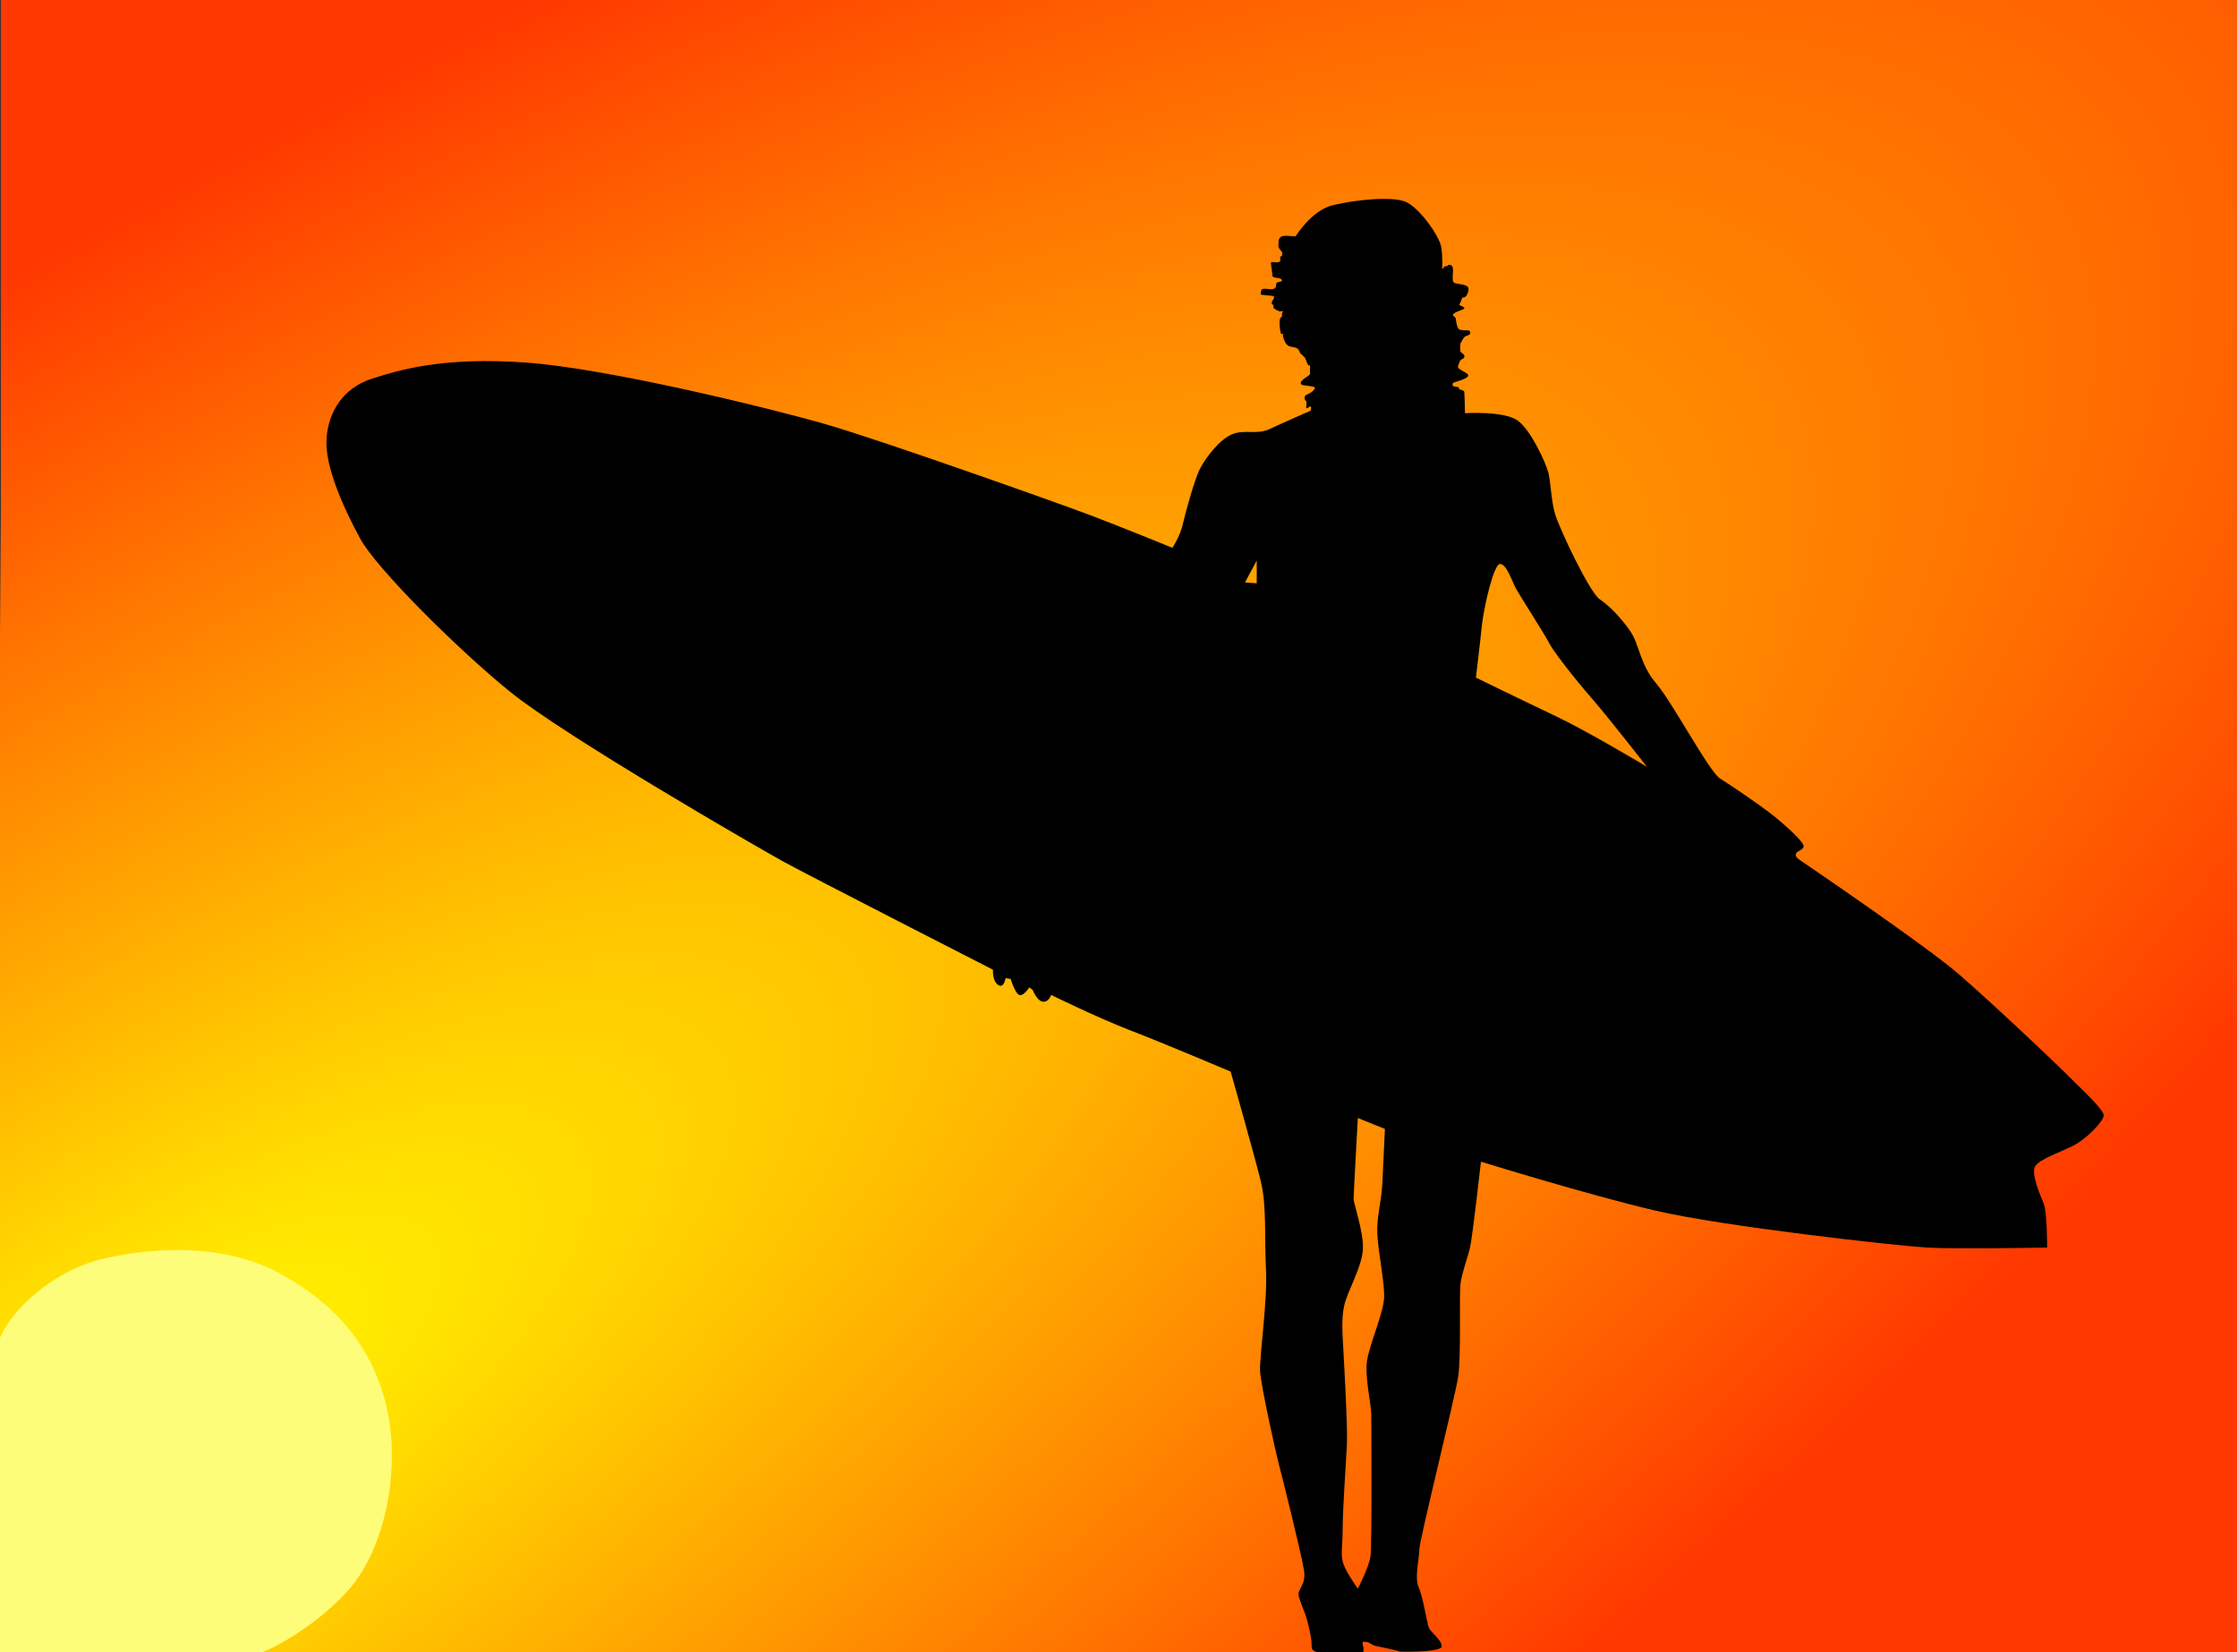
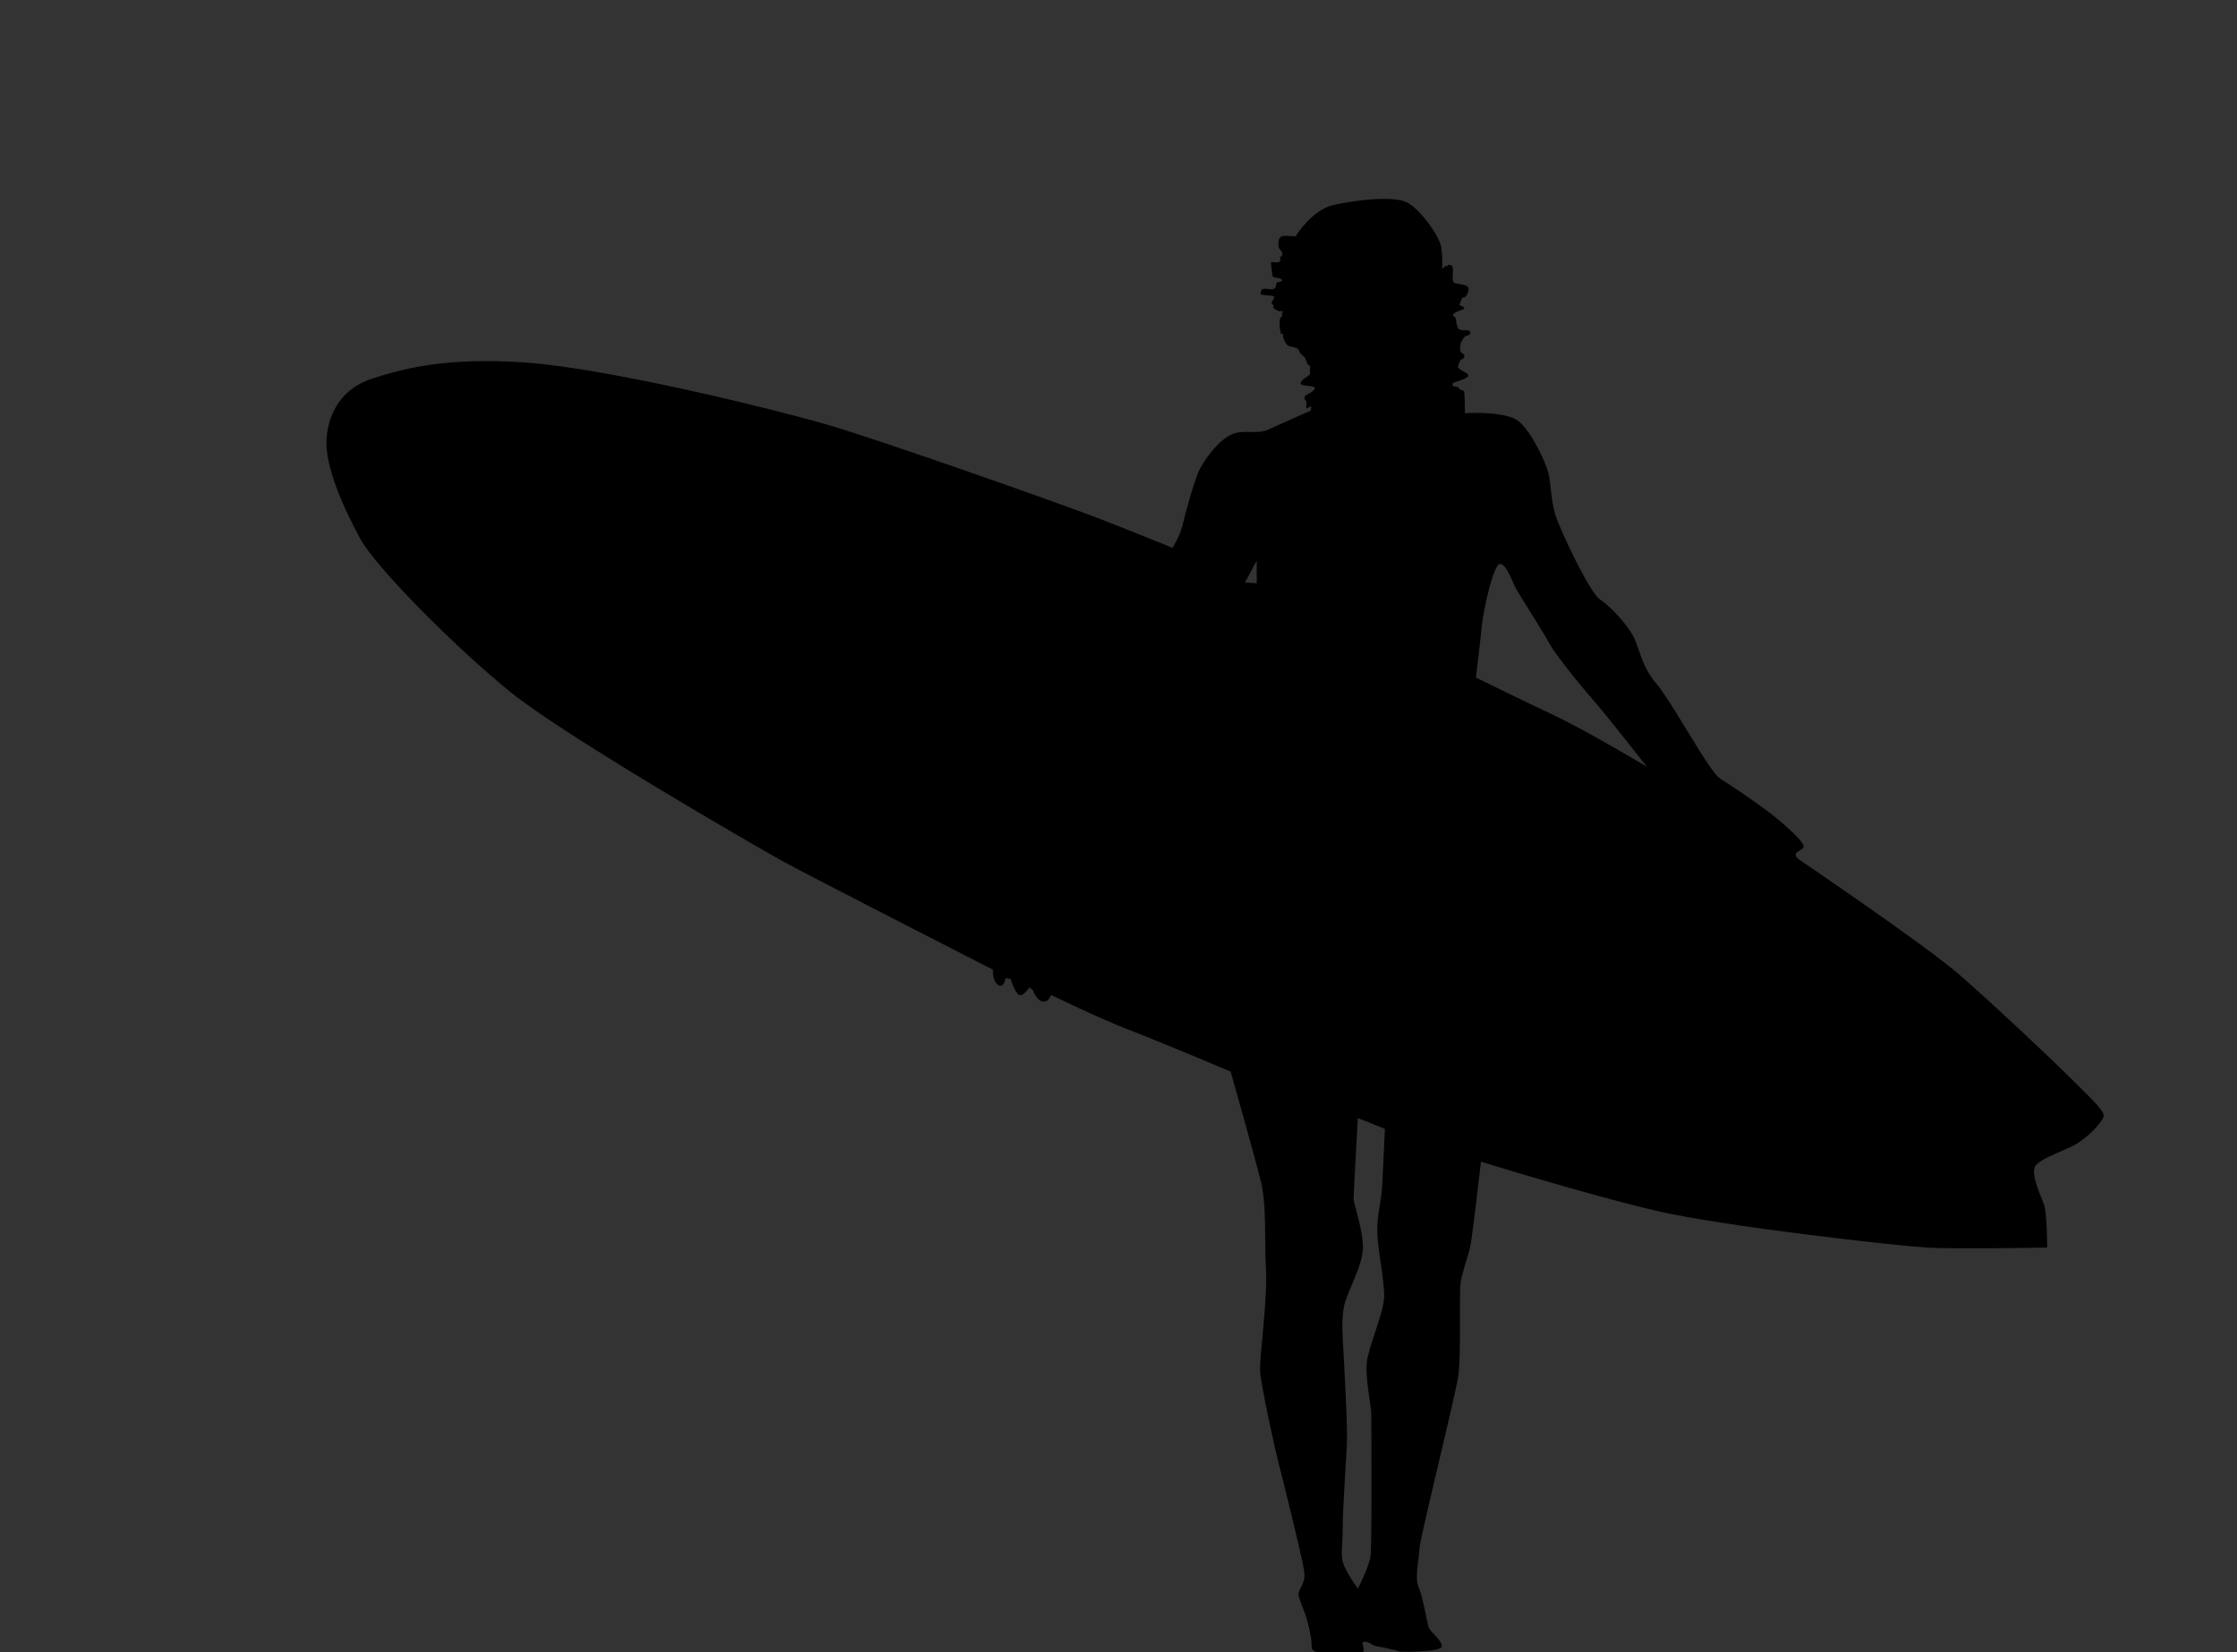
<svg xmlns="http://www.w3.org/2000/svg" xmlns:ns1="http://www.inkscape.org/namespaces/inkscape" xmlns:ns2="http://sodipodi.sourceforge.net/DTD/sodipodi-0.dtd" xmlns:xlink="http://www.w3.org/1999/xlink" id="svg2" version="1.1" ns1:version="0.91 r13725" width="548.448" height="404.992" viewBox="0 0 548.448 404.992" ns2:docname="surf_girl_sunset.svg">
  <rect x="0" y="0" width="548.448" height="404.992" fill="#333333" stroke="none" />
  <title id="title4066">surf girl sunset </title>
  <defs id="defs6">
    <linearGradient ns1:collect="always" id="linearGradient4072">
      <stop style="stop-color:#fffd00;stop-opacity:1" offset="0" id="stop4074" />
      <stop style="stop-color:#ff3700;stop-opacity:1" offset="1" id="stop4076" />
    </linearGradient>
    <radialGradient ns1:collect="always" xlink:href="#linearGradient4072" id="radialGradient4080" cx="311.522" cy="635.886" fx="311.522" fy="635.886" r="271.875" gradientTransform="matrix(1.371,0.168,-2.094,1.778,925.05,-823.641)" gradientUnits="userSpaceOnUse" />
  </defs>
  <ns2:namedview pagecolor="#ffffff" bordercolor="#666666" borderopacity="1" objecttolerance="10" gridtolerance="10" guidetolerance="10" ns1:pageopacity="0" ns1:pageshadow="2" ns1:window-width="1279" ns1:window-height="990" id="namedview4" showgrid="false" showguides="false" ns1:zoom="2.4352405" ns1:cx="132.00341" ns1:cy="162.72114" ns1:window-x="89" ns1:window-y="-3" ns1:window-maximized="0" ns1:current-layer="svg2" fit-margin-top="0" fit-margin-left="0" fit-margin-right="0" fit-margin-bottom="0" />
-   <path ns1:connector-curvature="0" id="path4070" d="M 0,202.496 2.464,-0.821 274.224,0 l 274.224,0 0,202.496 0,202.496 -274.224,0 -274.224,0 z" style="fill:#fefd79" ns2:nodetypes="ccccccccc" />
-   <path ns2:nodetypes="szzzzscccccccccs" ns1:connector-curvature="0" id="path4068" d="m 63.857,405.167 c 0.726,-0.008 12.672,-5.399 21.613,-15.428 8.941,-10.03 12.746,-29.459 9.423,-44.313 -3.323,-14.855 -12.351,-25.695 -26.275,-33.24 -13.924,-7.544 -31.398,-6.497 -43.854,-3.477 -12.456,3.02 -24.323,14.163 -25.606,22.073 -0.516,3.182 1.066,-205.212 1.066,-205.212 l 0,-126.939 274.179,0 274.179,0 0,203.3 0,203.3 -274.179,0 -274.496,0.024 47.992,0.078 z" style="fill:url(#radialGradient4080);fill-opacity:1" />
  <g transform="matrix(-1.002,0,0,1.001,853.303,-435.851)" id="g3812">
    <path ns1:connector-curvature="0" id="path3116" d="m 513.067,484.119 c -2.495,-0.011 -4.649,0.251 -5.886,0.947 -3.299,1.856 -7.819,8.228 -8.232,10.909 -0.412,2.681 -0.206,5.351 -0.206,5.351 -0.468,-0.468 -0.712,-0.692 -0.823,-0.823 0.027,0.106 -0.051,0.189 -0.617,0 -0.065,-0.022 0.049,-0.157 0,-0.206 -0.097,-0.097 -0.274,0 -0.412,0 -1.606,0 -0.185,3.478 -1.029,4.322 -0.322,0.322 -2.043,0.281 -3.128,0.823 -0.994,0.497 -0.126,2.448 0.412,2.717 0.363,0.182 0.436,-0.016 0.659,0.206 0.158,0.158 0.418,1.241 0.617,1.441 0.518,0.518 -1.391,0.592 -1.07,1.235 0.074,0.148 3.057,0.966 2.716,1.647 -0.179,0.357 -0.472,0.181 -0.617,0.617 -0.185,0.555 -0.102,1.439 -0.617,2.47 -0.449,0.899 -2.717,0.208 -2.922,0.823 -0.34,1.022 0.978,0.978 1.235,1.235 0.424,0.424 0.794,1.095 1.07,1.647 0.125,0.251 0.151,1.755 0,2.058 -0.165,0.33 -0.699,0.493 -0.864,0.823 -0.393,0.787 0.679,1.049 0.864,1.235 0.183,0.183 0.511,1.121 0.617,1.441 0.359,1.079 -3.296,1.685 -2.305,2.676 0.7,0.7 3.472,1.346 3.54,1.482 0.516,1.032 -0.739,0.864 -1.235,1.029 -0.644,0.215 0.069,0.137 -0.206,0.412 -0.197,0.197 -1.142,0.35 -1.276,0.617 -0.114,0.229 -0.206,4.797 -0.206,5.351 0,0 -9.666,-0.622 -12.965,1.852 -3.299,2.474 -6.79,10.328 -7.409,12.596 -0.619,2.268 -0.657,6.786 -1.688,10.291 -1.031,3.506 -8.433,19.18 -10.907,20.829 -2.474,1.65 -5.553,4.934 -7.614,8.027 -2.062,3.093 -2.298,8.06 -6.215,12.596 -3.917,4.537 -12.96,21.65 -15.64,23.299 -2.68,1.65 -9.913,6.582 -13.006,9.056 -3.093,2.474 -7.409,6.42 -7.409,7.451 0,1.031 1.44,1.028 1.852,1.852 0.412,0.825 -1.029,1.647 -1.029,1.647 0,0 -30.936,21.022 -38.977,28.033 -8.041,7.011 -22.465,20.616 -26.588,24.74 -4.124,4.124 -8.684,8.271 -8.684,9.715 0,1.443 4.356,5.966 7.861,7.615 3.505,1.65 7.612,3.084 8.849,4.734 1.237,1.65 -1.233,7.241 -2.058,9.303 -0.825,2.062 -0.823,10.703 -0.823,10.703 0,0 22.459,0.412 29.469,0 7.01,-0.412 49.688,-5.138 66.389,-9.056 16.7,-3.918 42.681,-11.979 42.681,-11.979 0,0 2.057,18.354 2.675,21.035 0.619,2.681 1.893,5.799 2.305,8.686 0.412,2.887 -0.207,17.938 0.617,23.093 0.825,5.155 9.466,39.967 9.466,42.029 0,2.062 1.237,7.035 0.206,9.303 -1.031,2.268 -2.057,8.642 -2.47,9.88 -0.412,1.237 -3.733,3.482 -3.115,4.925 1.353,1.304 10.168,1.029 10.168,1.029 1.031,-0.412 4.881,-1.179 5.912,-1.385 1.031,-0.206 1.479,-1.029 2.716,-1.029 1.237,0 -0.246,1.356 0.373,2.593 l 10.934,0.021 c 1.649,-0.412 1.658,-0.759 1.658,-2.203 0,-1.443 0.822,-4.772 1.235,-6.216 0.412,-1.443 1.234,-3.083 1.852,-5.146 0.619,-2.062 -1.853,-2.668 -1.235,-6.586 0.619,-3.918 5.596,-23.912 6.215,-26.181 0.619,-2.268 4.321,-18.97 4.527,-22.476 0.206,-3.506 -1.853,-17.357 -1.441,-24.987 0.412,-7.63 -0.208,-15.467 1.235,-21.447 1.443,-5.98 7.409,-27.004 7.409,-27.004 0,0 16.49,-6.992 24.53,-10.085 8.041,-3.093 19.386,-8.686 19.386,-8.686 0,0 0.615,1.853 2.058,1.647 1.443,-0.206 2.47,-2.882 2.47,-2.882 l 0.823,-0.617 c 0,0 1.439,2.265 2.47,1.852 1.031,-0.412 2.099,-3.911 2.099,-3.911 l 1.235,-0.206 c 0,0 0.409,2.678 1.852,1.647 1.443,-1.031 1.235,-3.705 1.235,-3.705 0,0 44.727,-22.881 51.119,-26.387 6.391,-3.506 53.811,-30.936 67.006,-41.659 13.195,-10.723 32.796,-30.325 36.713,-37.542 3.917,-7.217 8.644,-17.523 8.232,-24.328 -0.412,-6.805 -4.103,-12.551 -11.113,-14.819 -7.01,-2.268 -17.743,-5.395 -37.742,-3.952 -19.999,1.443 -59.572,11.148 -73.18,15.066 -13.608,3.918 -57.114,19.383 -64.742,22.27 -7.628,2.887 -20.209,8.027 -20.209,8.027 0,0 -1.851,-2.877 -2.47,-5.557 -0.619,-2.681 -2.92,-11.315 -4.363,-13.996 -1.443,-2.681 -4.727,-7.037 -7.82,-8.274 -3.093,-1.237 -5.962,0.209 -9.055,-1.235 -3.093,-1.443 -10.125,-4.528 -10.125,-4.528 -0.453,-2.077 0.746,-0.334 1.029,-0.617 0.191,-0.191 -0.069,-1.163 0,-1.441 0.164,-0.658 0.651,-0.485 0.412,-1.441 -0.127,-0.507 -2.053,-0.808 -2.47,-2.058 -0.161,-0.484 3.025,-0.555 3.293,-0.823 0.881,-0.881 -1.828,-2.052 -2.058,-2.511 -0.108,-0.216 0,-0.79 0,-1.029 0,-0.344 -0.154,-0.722 0,-1.029 0.429,-0.858 -0.015,0.221 0.412,-0.206 0.225,-0.225 0.67,-1.699 0.823,-1.852 0.279,-0.279 1.12,-1.006 1.235,-1.235 0.144,-0.288 0.156,-0.568 0.412,-0.823 0.683,-0.683 2.01,-0.364 2.675,-1.029 0.542,-0.542 0.842,-1.353 1.07,-2.264 -0.373,-0.863 0.325,-0.238 0.412,-0.412 0.296,-0.591 0.558,-3.205 0.206,-3.911 -0.087,-0.174 -0.325,-0.238 -0.412,-0.412 -0.099,-0.198 0.066,-0.625 0,-0.823 -0.02,-0.06 -0.372,-0.246 -0.206,-0.412 0.069,-0.069 0.782,0.014 0.823,0 0.382,-0.127 1.13,-0.512 1.441,-0.823 0.146,-0.146 -0.065,-0.422 0,-0.617 0.061,-0.184 0.325,-0.238 0.412,-0.412 0.294,-0.587 -0.922,-1.341 -0.412,-1.852 0.155,-0.155 2.763,-0.249 3.087,-0.412 0.182,-0.091 -0.108,-1.186 -0.206,-1.235 -1.097,-0.549 -2.431,0.45 -3.293,-0.412 -0.342,-0.342 -0.102,-0.967 -0.412,-1.276 -0.18,-0.18 -1.467,-0.152 -1.235,-0.617 0.306,-0.613 1.328,-0.487 1.852,-0.617 0.18,-0.045 0.31,-0.334 0.453,-0.412 0.052,-0.703 0.491,-3.233 0.37,-3.293 -0.492,-0.246 -2.019,0.323 -2.264,-0.412 -0.043,-0.13 0,-0.274 0,-0.412 0,-0.206 0.065,-0.422 0,-0.617 -0.022,-0.065 -0.137,0 -0.206,0 -0.069,-0.069 -0.182,-0.111 -0.206,-0.206 -0.296,-1.184 0.248,-0.908 0.823,-2.058 0.134,-0.269 0,-0.949 0,-1.235 0,-2.22 -2.155,-1.441 -4.157,-1.441 0,0 -3.9,-6.378 -9.055,-7.615 -3.221,-0.773 -8.313,-1.546 -12.471,-1.564 z m 27.165,18.853 c -0.003,0.041 -0.041,0.179 -0.041,0.206 0,0.097 0.275,-0.137 0.206,-0.206 -0.044,-0.044 -0.117,-0.026 -0.165,0 z m 3.869,69.733 2.881,5.351 -2.881,0.206 z m -59.597,0.823 c 1.649,-0.206 4.115,11.107 4.527,15.231 0.412,4.124 1.441,12.596 1.441,12.596 0,0 -11.757,5.756 -19.591,9.468 -7.835,3.712 -22.267,12.391 -22.267,12.391 0,0 9.5,-12.176 13.623,-16.919 4.124,-4.743 9.3,-11.358 10.331,-13.42 1.031,-2.062 6.995,-11.317 8.026,-13.173 1.031,-1.856 2.261,-5.968 3.91,-6.175 z m 34.861,135.679 c 0,0 1.029,18.563 1.029,19.8 0,1.237 -2.47,8.019 -2.264,12.349 0.206,4.33 3.703,10.12 4.527,13.626 0.825,3.506 0.412,7.608 0.206,11.732 -0.206,4.124 -1.029,18.146 -0.823,22.476 0.206,4.33 1.029,15.881 1.029,20.418 0,4.537 0.619,6.623 -0.206,8.892 -0.825,2.268 -3.498,5.969 -3.498,5.969 0,0 -2.675,-5.141 -3.087,-7.821 -0.412,-2.681 -0.206,-32.598 -0.206,-34.866 0,-2.268 1.647,-9.296 1.029,-13.214 -0.619,-3.918 -3.951,-11.519 -4.157,-15.231 -0.206,-3.712 1.44,-11.147 1.646,-15.684 0.206,-4.537 -1.029,-7.854 -1.235,-12.596 -0.206,-4.743 -0.617,-13.173 -0.617,-13.173 z" style="fill:#000000;stroke:none" ns2:nodetypes="csscccsscscccccccsscscscscccccsssssssssscsssssscsscsssssscccsccsssssssscscscccccscssscsssscsssscccccscsscscssccccccccccccccssccccsccccscscccscccccccccscssscccsssssscssssssccc" />
  </g>
</svg>